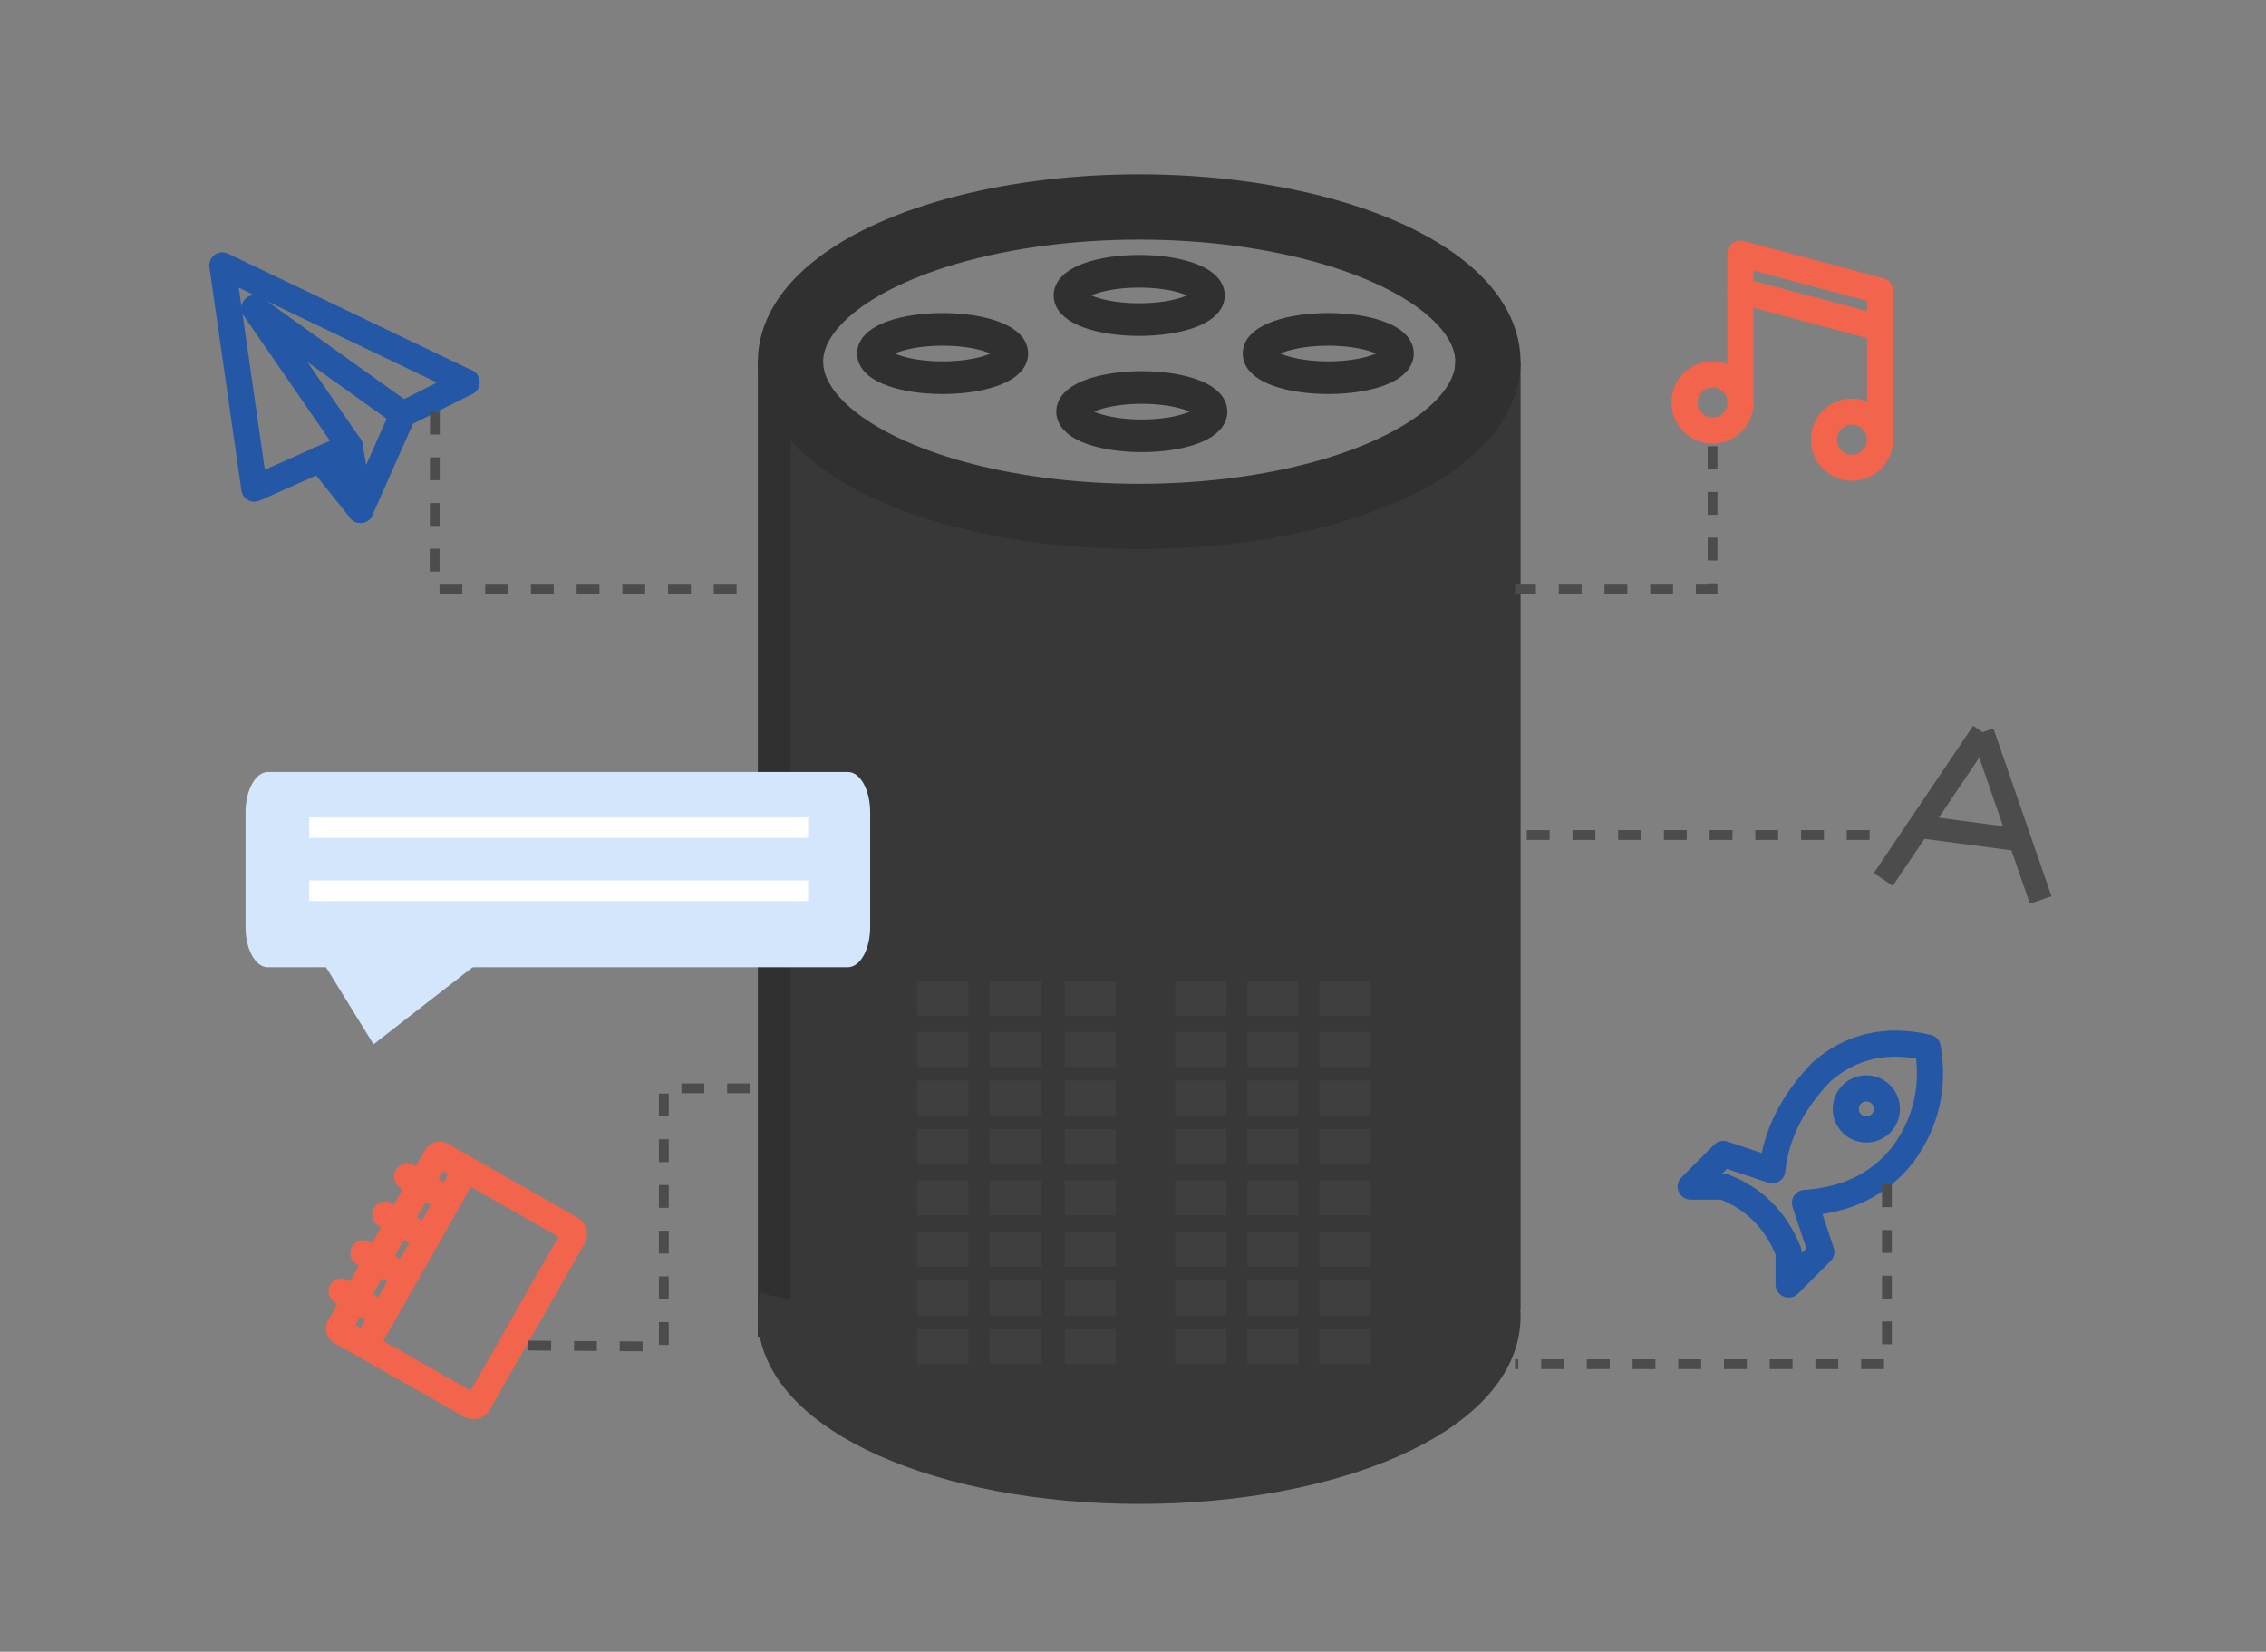
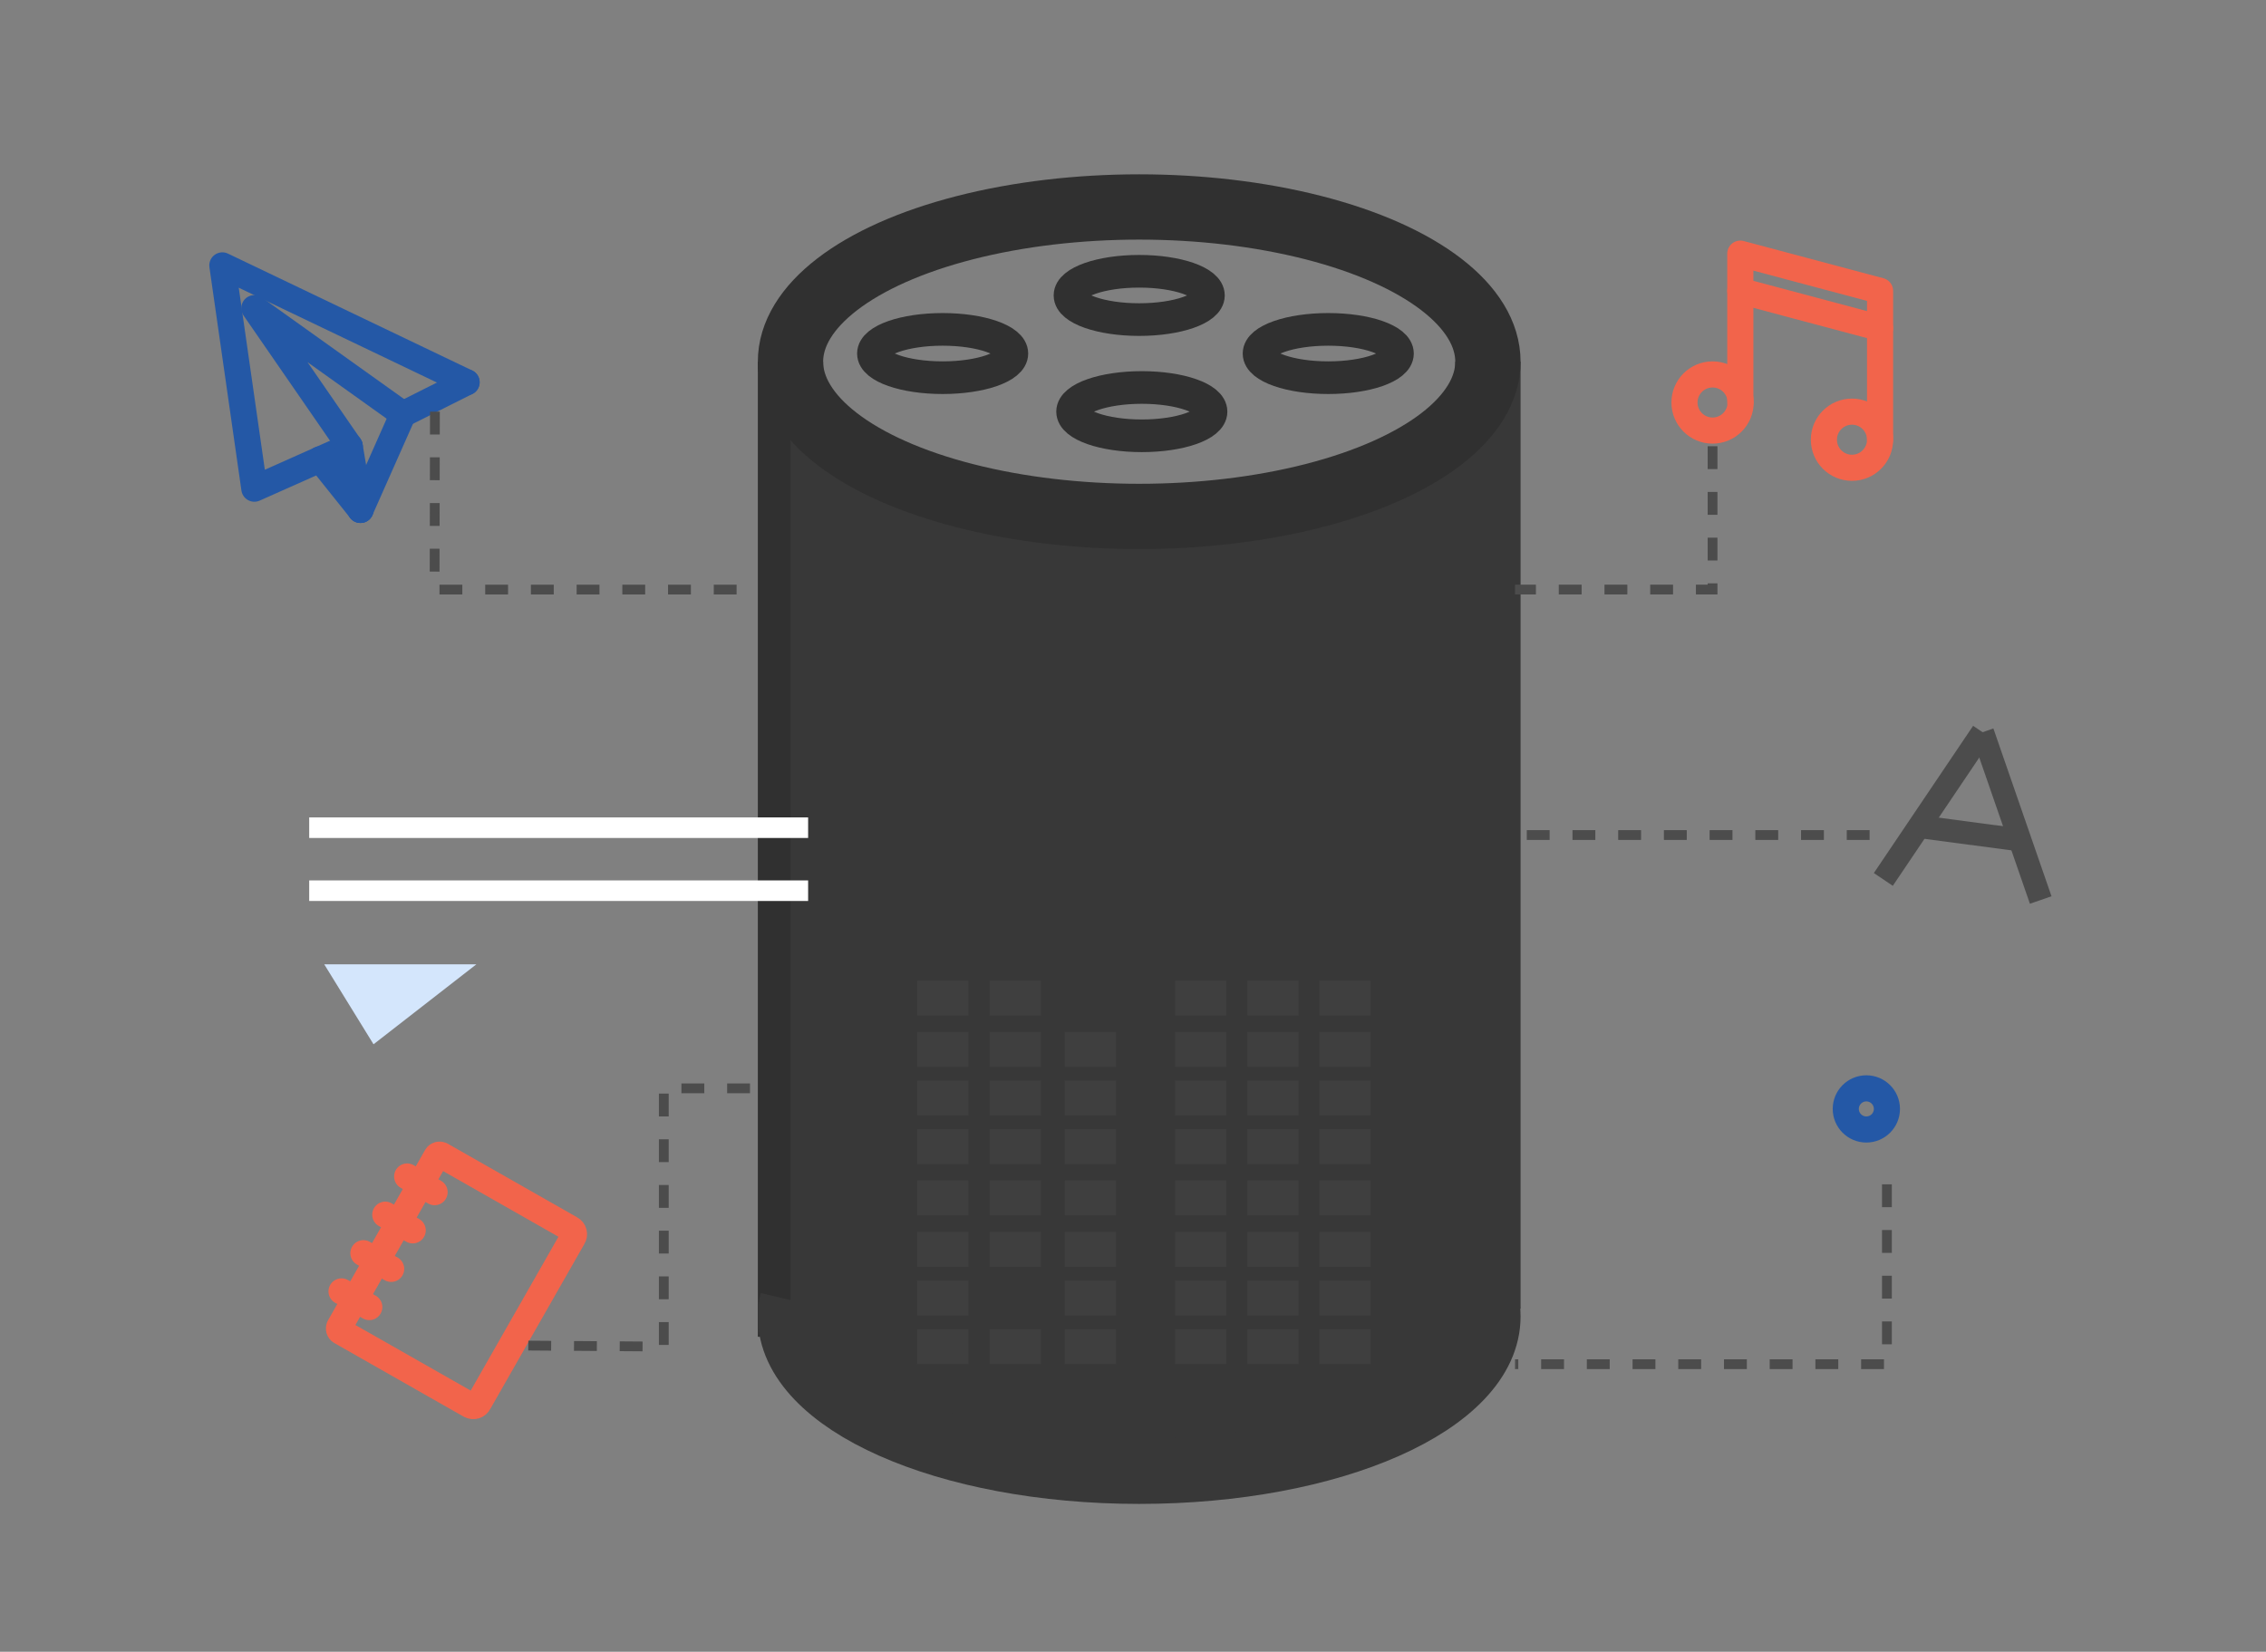
<svg xmlns="http://www.w3.org/2000/svg" version="1.1" id="Alexa_Skills_Development" x="0px" y="0px" viewBox="268 -44 694 506" style="enable-background:new 268 -44 694 506;" xml:space="preserve">
  <rect x="268" y="-44" width="694" height="506" fill="#808080" stroke="none" />
  <style type="text/css">
	.st0{fill:none;stroke:#303030;stroke-width:20;stroke-miterlimit:10;}
	.st1{fill:none;stroke:#303030;stroke-width:10;stroke-miterlimit:10;}
	.st2{fill:#383838;}
	.st3{fill:none;stroke:#383838;stroke-width:20;stroke-miterlimit:10;}
	.st4{fill:#3F3F3F;}
	.st5{fill:none;stroke:#F2644B;stroke-width:8;stroke-linecap:round;stroke-linejoin:round;stroke-miterlimit:10;}
	.st6{fill:none;stroke:#2458A6;stroke-width:8;stroke-linecap:round;stroke-linejoin:round;stroke-miterlimit:10;}
	.st7{fill:#D4E6FC;}
	.st8{fill:#FFFFFF;}
	.st9{fill:none;stroke:#4C4C4C;stroke-width:7;stroke-miterlimit:10;}
	.st10{fill:none;stroke:#4C4C4C;stroke-width:3;stroke-miterlimit:10;stroke-dasharray:7;}
</style>
  <line id="XMLID_1_" class="st0" x1="510.1" y1="365.5" x2="510.1" y2="66.8" />
  <ellipse id="XMLID_3_" class="st1" cx="556.7" cy="64.3" rx="21.2" ry="7.4" />
  <g id="Alexa_device">
    <path id="XMLID_4_" class="st2" d="M510.1,74.8v290.7c10,8.9,47.3,39.8,104.3,42.1c58.6,2.3,98.9-27.2,109.3-35.3   c-1.8-96.7-3.9-193.4-5.7-290.1c-10.4,7.9-50,36.1-107,33.4C556.1,113,520.3,83.7,510.1,74.8z" />
    <line id="XMLID_6_" class="st3" x1="723.7" y1="66.8" x2="723.7" y2="356.9" />
    <ellipse id="XMLID_2_" class="st0" cx="616.9" cy="66.8" rx="106.8" ry="47.4" />
    <path id="XMLID_5_" class="st3" d="M722.9,353.6c0.6,1.8,0.8,3.8,0.8,5.7c0,26.3-47.8,47.4-106.8,47.4c-59,0-106.8-21.2-106.8-47.4   c0-1.7,0.2-3.2,0.6-4.9" />
    <ellipse id="XMLID_8_" class="st1" cx="616.9" cy="46.5" rx="21.2" ry="7.4" />
    <ellipse id="XMLID_9_" class="st1" cx="617.7" cy="82.1" rx="21.2" ry="7.4" />
    <ellipse id="XMLID_7_" class="st1" cx="674.8" cy="64.3" rx="21.2" ry="7.4" />
    <g id="XMLID_11_">
      <rect id="XMLID_10_" x="548.9" y="256.4" class="st4" width="15.7" height="10.7" />
      <rect id="XMLID_12_" x="571.1" y="256.4" class="st4" width="15.7" height="10.7" />
-       <rect id="XMLID_13_" x="594.1" y="256.4" class="st4" width="15.7" height="10.7" />
      <rect id="XMLID_14_" x="627.9" y="256.4" class="st4" width="15.7" height="10.7" />
      <rect id="XMLID_15_" x="650" y="256.4" class="st4" width="15.7" height="10.7" />
      <rect id="XMLID_16_" x="672.1" y="256.4" class="st4" width="15.7" height="10.7" />
    </g>
    <g id="XMLID_17_">
      <rect id="XMLID_23_" x="548.9" y="272.1" class="st4" width="15.7" height="10.7" />
      <rect id="XMLID_22_" x="571.1" y="272.1" class="st4" width="15.7" height="10.7" />
      <rect id="XMLID_21_" x="594.1" y="272.1" class="st4" width="15.7" height="10.7" />
      <rect id="XMLID_20_" x="627.9" y="272.1" class="st4" width="15.7" height="10.7" />
      <rect id="XMLID_19_" x="650" y="272.1" class="st4" width="15.7" height="10.7" />
      <rect id="XMLID_18_" x="672.1" y="272.1" class="st4" width="15.7" height="10.7" />
    </g>
    <g id="XMLID_24_">
      <rect id="XMLID_30_" x="548.9" y="287" class="st4" width="15.7" height="10.7" />
      <rect id="XMLID_29_" x="571.1" y="287" class="st4" width="15.7" height="10.7" />
      <rect id="XMLID_28_" x="594.1" y="287" class="st4" width="15.7" height="10.7" />
      <rect id="XMLID_27_" x="627.9" y="287" class="st4" width="15.7" height="10.7" />
      <rect id="XMLID_26_" x="650" y="287" class="st4" width="15.7" height="10.7" />
      <rect id="XMLID_25_" x="672.1" y="287" class="st4" width="15.7" height="10.7" />
    </g>
    <g id="XMLID_31_">
      <rect id="XMLID_37_" x="548.9" y="301.9" class="st4" width="15.7" height="10.7" />
      <rect id="XMLID_36_" x="571.1" y="301.9" class="st4" width="15.7" height="10.7" />
      <rect id="XMLID_35_" x="594.1" y="301.9" class="st4" width="15.7" height="10.7" />
      <rect id="XMLID_34_" x="627.9" y="301.9" class="st4" width="15.7" height="10.7" />
      <rect id="XMLID_33_" x="650" y="301.9" class="st4" width="15.7" height="10.7" />
      <rect id="XMLID_32_" x="672.1" y="301.9" class="st4" width="15.7" height="10.7" />
    </g>
    <g id="XMLID_59_">
      <rect id="XMLID_65_" x="548.9" y="317.6" class="st4" width="15.7" height="10.7" />
      <rect id="XMLID_64_" x="571.1" y="317.6" class="st4" width="15.7" height="10.7" />
      <rect id="XMLID_63_" x="594.1" y="317.6" class="st4" width="15.7" height="10.7" />
      <rect id="XMLID_62_" x="627.9" y="317.6" class="st4" width="15.7" height="10.7" />
      <rect id="XMLID_61_" x="650" y="317.6" class="st4" width="15.7" height="10.7" />
      <rect id="XMLID_60_" x="672.1" y="317.6" class="st4" width="15.7" height="10.7" />
    </g>
    <g id="XMLID_52_">
      <rect id="XMLID_58_" x="548.9" y="333.4" class="st4" width="15.7" height="10.7" />
      <rect id="XMLID_57_" x="571.1" y="333.4" class="st4" width="15.7" height="10.7" />
      <rect id="XMLID_56_" x="594.1" y="333.4" class="st4" width="15.7" height="10.7" />
      <rect id="XMLID_55_" x="627.9" y="333.4" class="st4" width="15.7" height="10.7" />
      <rect id="XMLID_54_" x="650" y="333.4" class="st4" width="15.7" height="10.7" />
      <rect id="XMLID_53_" x="672.1" y="333.4" class="st4" width="15.7" height="10.7" />
    </g>
    <g id="XMLID_45_">
      <rect id="XMLID_51_" x="548.9" y="348.3" class="st4" width="15.7" height="10.7" />
-       <rect id="XMLID_50_" x="571.1" y="348.3" class="st4" width="15.7" height="10.7" />
      <rect id="XMLID_49_" x="594.1" y="348.3" class="st4" width="15.7" height="10.7" />
      <rect id="XMLID_48_" x="627.9" y="348.3" class="st4" width="15.7" height="10.7" />
      <rect id="XMLID_47_" x="650" y="348.3" class="st4" width="15.7" height="10.7" />
      <rect id="XMLID_46_" x="672.1" y="348.3" class="st4" width="15.7" height="10.7" />
    </g>
    <g id="XMLID_38_">
      <rect id="XMLID_44_" x="548.9" y="363.2" class="st4" width="15.7" height="10.7" />
      <rect id="XMLID_43_" x="571.1" y="363.2" class="st4" width="15.7" height="10.7" />
      <rect id="XMLID_42_" x="594.1" y="363.2" class="st4" width="15.7" height="10.7" />
      <rect id="XMLID_41_" x="627.9" y="363.2" class="st4" width="15.7" height="10.7" />
      <rect id="XMLID_40_" x="650" y="363.2" class="st4" width="15.7" height="10.7" />
      <rect id="XMLID_39_" x="672.1" y="363.2" class="st4" width="15.7" height="10.7" />
    </g>
  </g>
  <g>
    <circle class="st5" cx="792.5" cy="79.3" r="8.6" />
    <circle class="st5" cx="835.2" cy="90.7" r="8.6" />
    <line class="st5" x1="801" y1="45.1" x2="843.8" y2="56.5" />
    <polyline class="st5" points="801,79.3 801,33.7 843.8,45.1 843.8,90.7  " />
  </g>
  <g>
    <polyline class="st6" points="375.1,92.7 345.9,105.7 336.1,37.3 410.9,73.1  " />
    <polyline class="st6" points="391.4,82.9 345.9,50.4 375.1,92.7  " />
    <line class="st6" x1="378.4" y1="112.2" x2="391.4" y2="82.9" />
    <line class="st6" x1="375.1" y1="92.7" x2="378.4" y2="112.2" />
    <line class="st6" x1="366" y1="96.7" x2="378.4" y2="112.2" />
    <line class="st6" x1="410.9" y1="73.1" x2="391.4" y2="82.9" />
  </g>
  <g>
-     <path class="st6" d="M795.8,309.5l-10,10h10c9,3.4,15.9,9.8,20,20v10l10-10l-5-15c12.1-0.8,22.5-5.2,30.1-15   c7.2-9.9,9.5-20.8,7.5-32.6c-12.4-2.9-23.4-0.6-32.6,7.5c-8.9,9.3-13.9,19.3-15,30.1L795.8,309.5z" />
    <circle class="st6" cx="839.6" cy="295.7" r="6.3" />
  </g>
  <g>
-     <path class="st7" d="M527.6,252.3H350c-3.8,0-6.8-5.5-6.8-12.3v-35.2c0-6.8,3.1-12.3,6.8-12.3h177.7c3.8,0,6.8,5.5,6.8,12.3v35.2   C534.5,246.8,531.5,252.3,527.6,252.3z" />
    <polygon class="st7" points="367.3,251.4 382.4,275.9 413.9,251.4  " />
    <rect x="362.7" y="206.4" class="st8" width="152.8" height="6.3" />
    <rect x="362.7" y="225.7" class="st8" width="152.8" height="6.3" />
  </g>
  <g id="book_1_">
    <path class="st5" d="M412,386.5l-39.7-22.6c-0.5-0.3-0.6-0.9-0.4-1.4l29.8-52.3c0.3-0.5,0.9-0.6,1.4-0.4l39.7,22.6   c1,0.5,1.3,1.8,0.7,2.7l-28.8,50.5C414.2,386.7,413,387,412,386.5z" />
-     <line class="st5" x1="410.7" y1="314.2" x2="380" y2="368.2" />
    <line class="st5" x1="392.7" y1="316.4" x2="401.1" y2="321.2" />
    <line class="st5" x1="386" y1="328.1" x2="394.4" y2="332.9" />
    <line class="st5" x1="379.3" y1="339.9" x2="387.8" y2="344.7" />
    <line class="st5" x1="372.6" y1="351.6" x2="381.1" y2="356.4" />
  </g>
  <g>
    <line class="st9" x1="875.2" y1="180.3" x2="844.8" y2="225.4" />
    <line class="st9" x1="875.2" y1="180.3" x2="893" y2="231.7" />
    <line class="st9" x1="886.6" y1="213.3" x2="855.6" y2="209.2" />
  </g>
  <polyline class="st10" points="401.2,82.1 401.1,136.6 499.8,136.6 " />
  <polyline class="st10" points="429.8,368.2 471.3,368.5 471.3,289.4 499.8,289.4 " />
  <polyline class="st10" points="792.5,92.7 792.5,136.6 732,136.6 " />
  <line class="st10" x1="735.6" y1="211.8" x2="844.8" y2="211.8" />
  <polyline class="st10" points="845.9,318.8 845.9,373.9 732,373.9 " />
</svg>